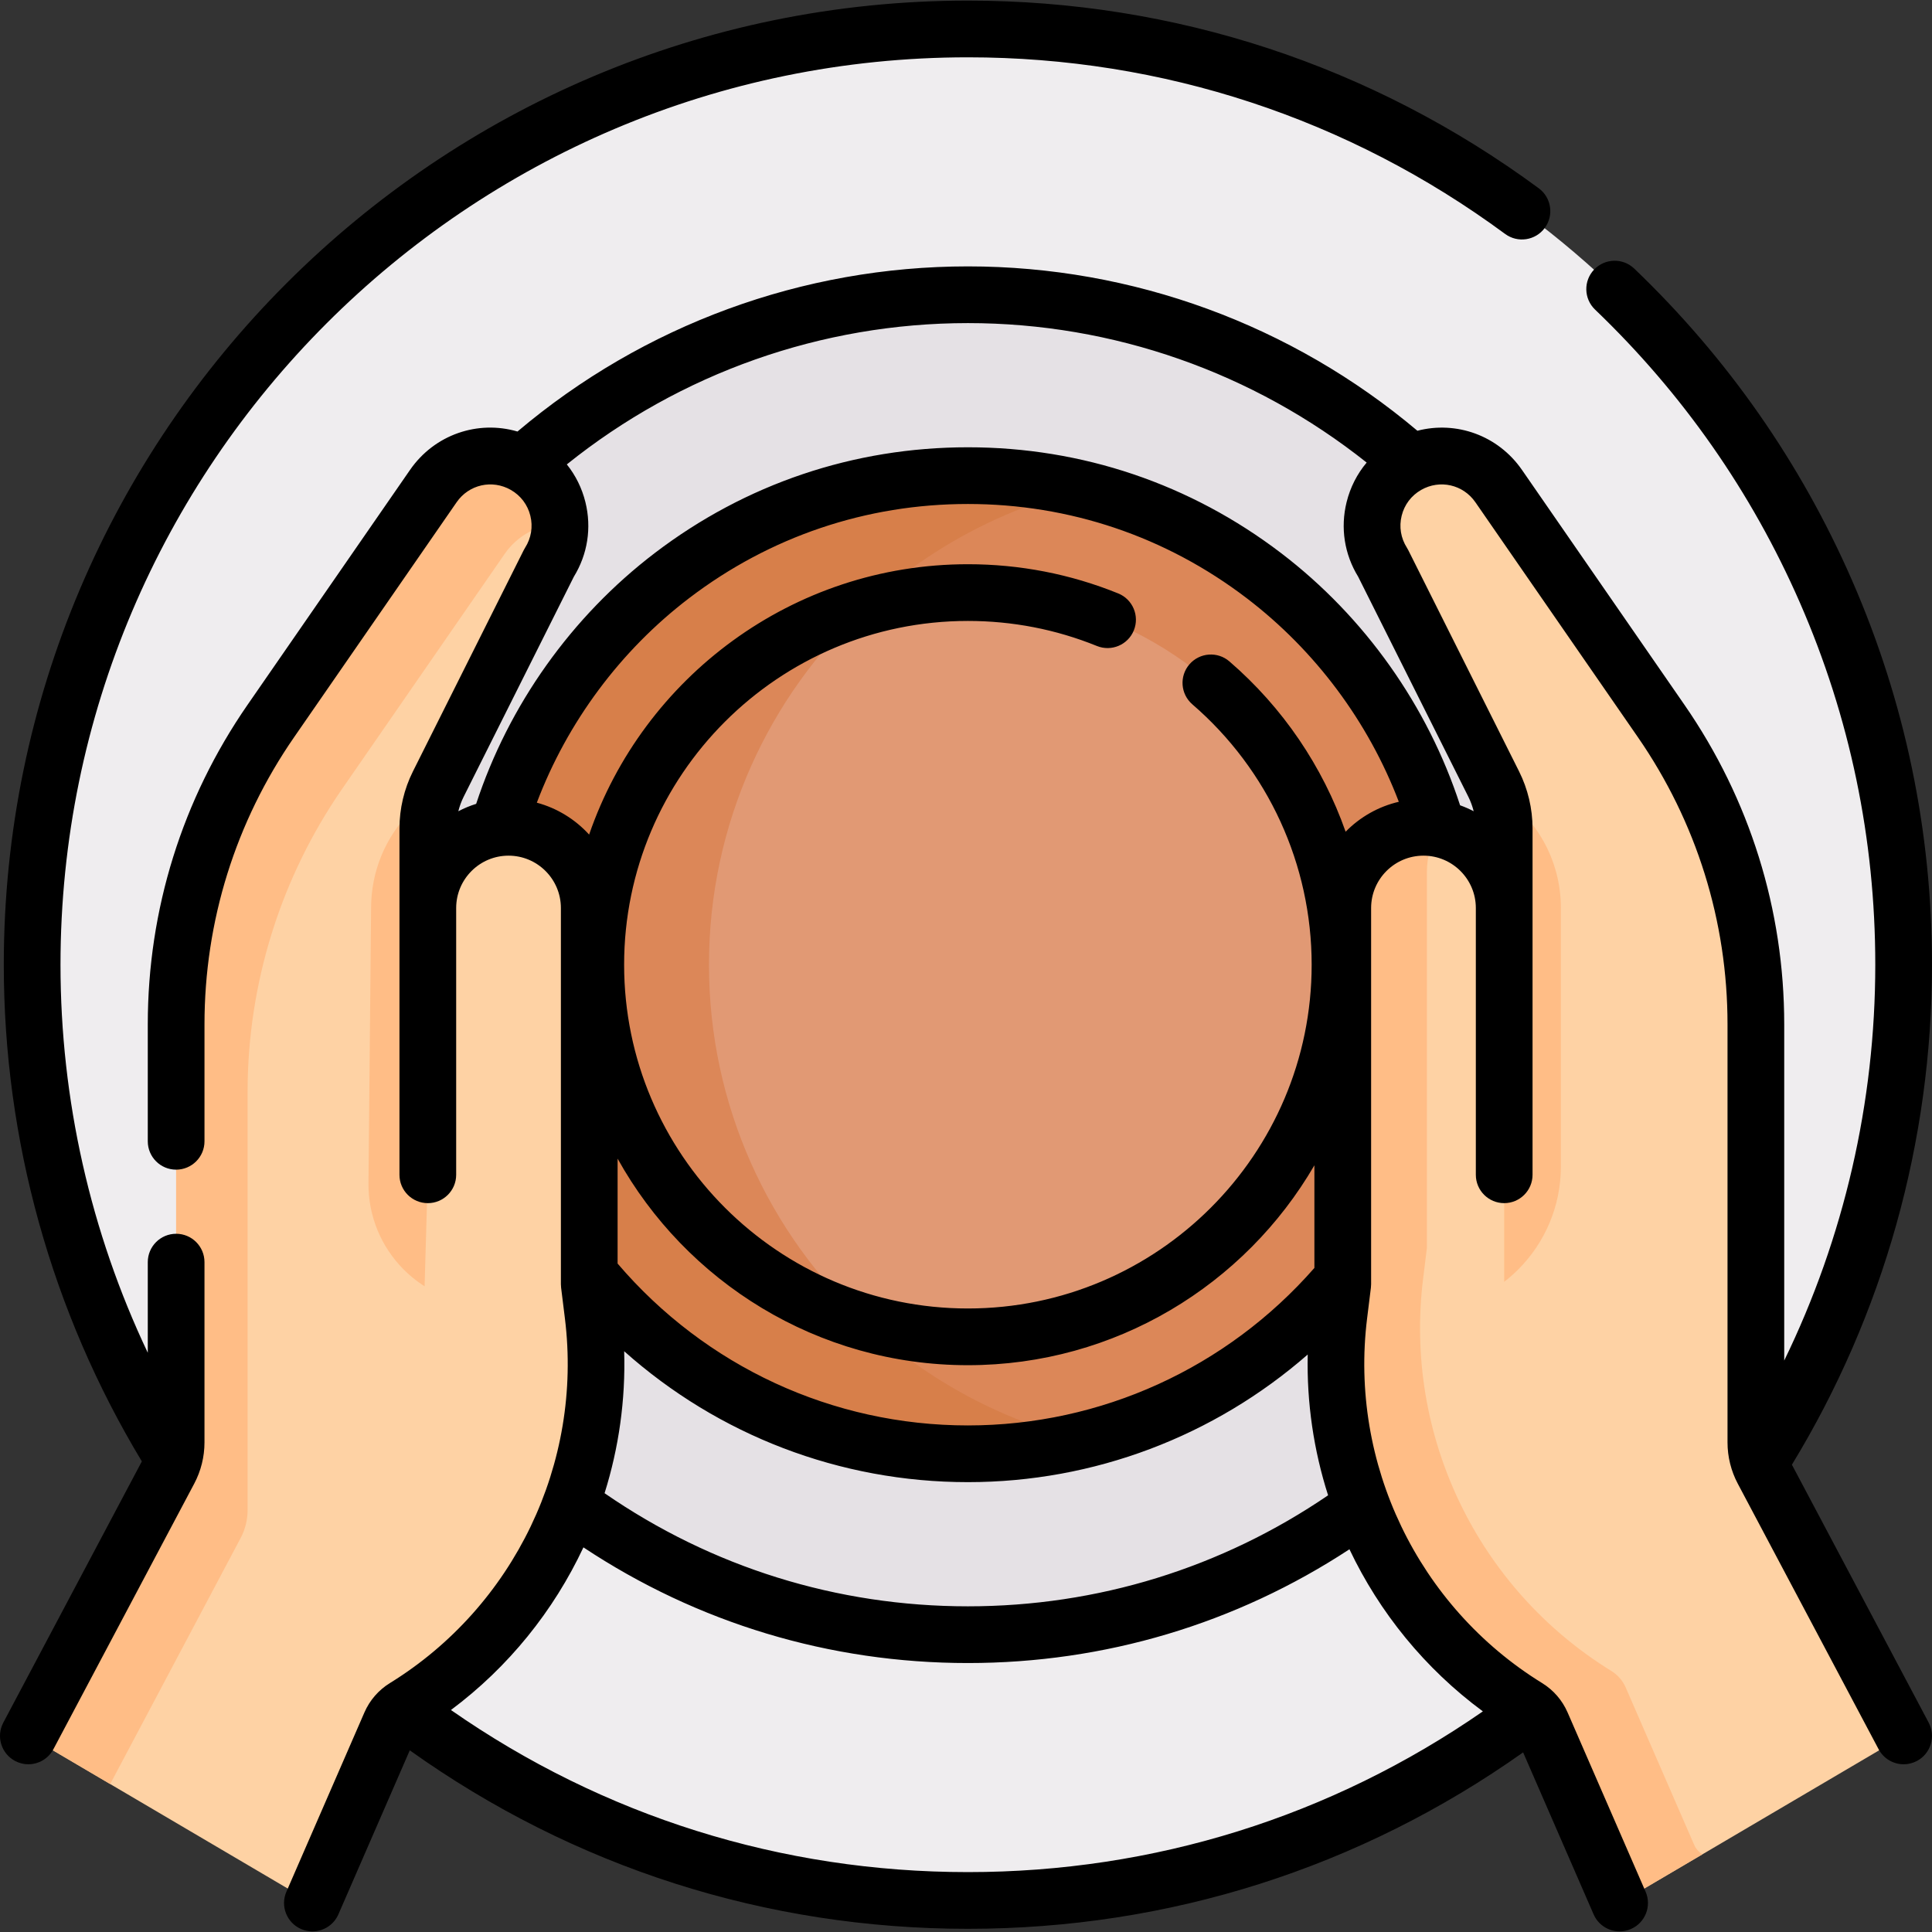
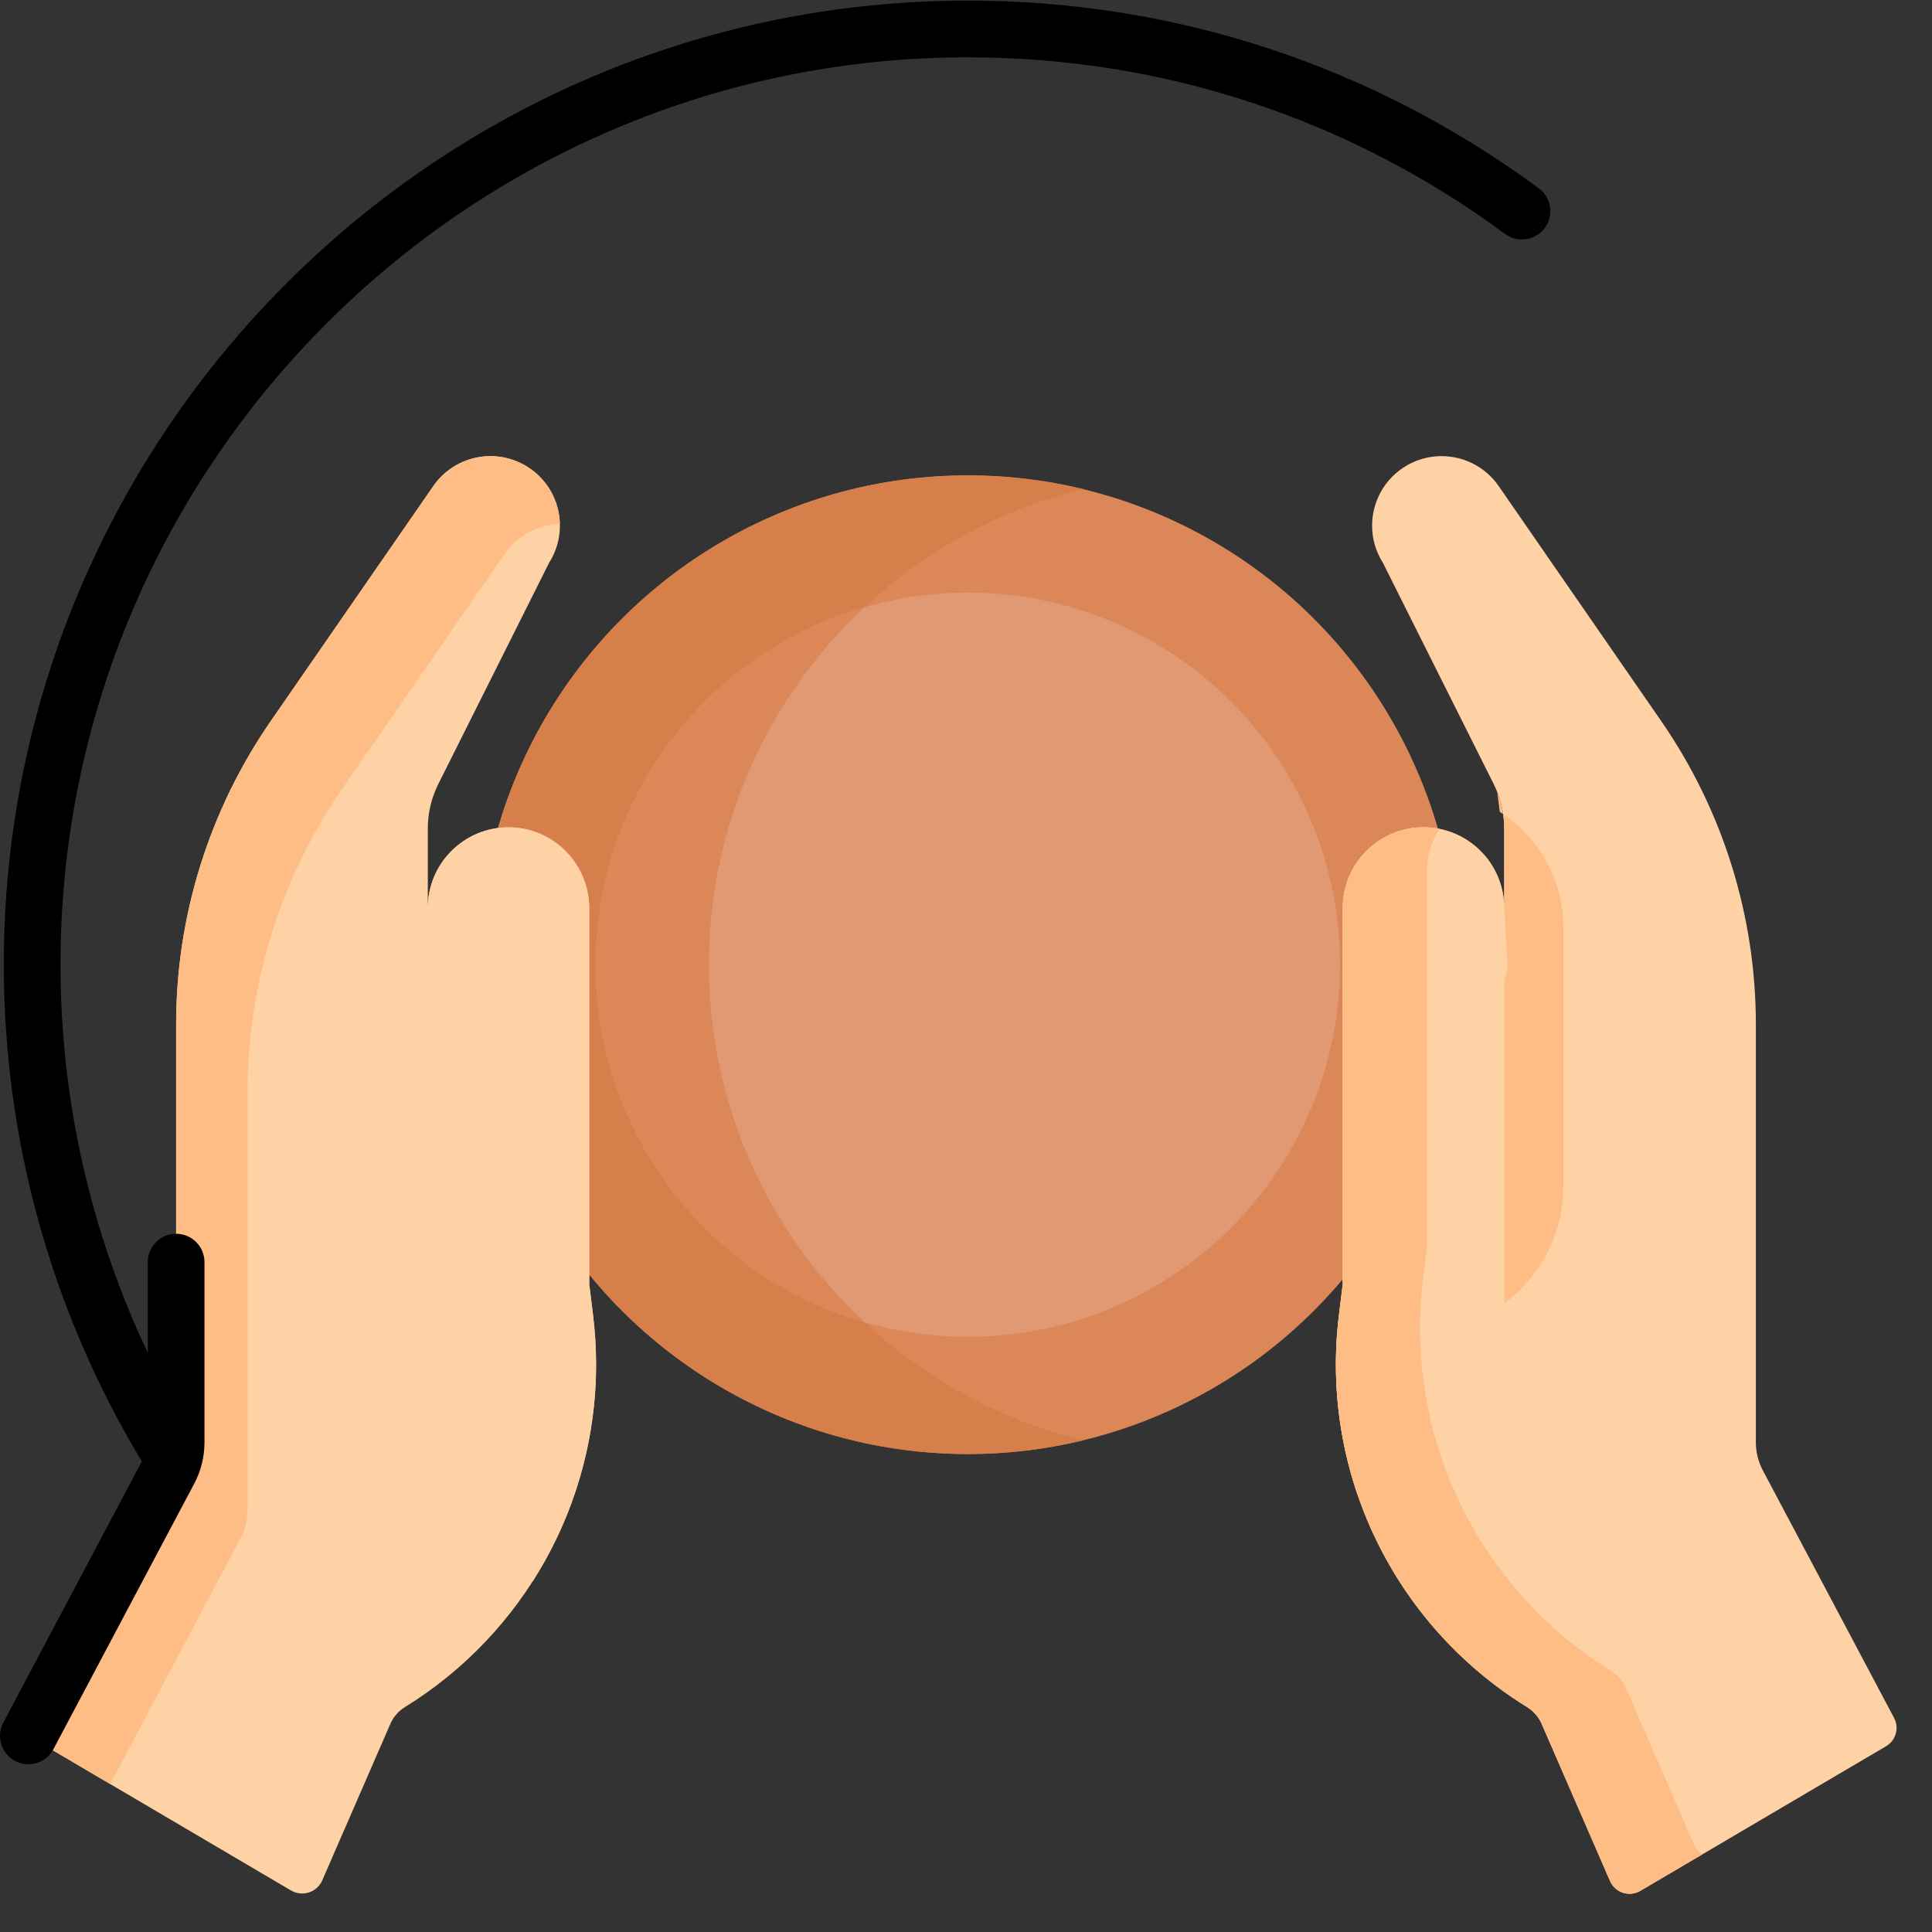
<svg xmlns="http://www.w3.org/2000/svg" id="Capa_1" enable-background="new 0 0 511.013 511.013" height="512" viewBox="0 0 511.013 511.013" width="512">
  <rect x="0" y="0" width="511.013" height="511.013" fill="#333333" stroke="none" />
  <g>
    <g>
-       <circle cx="256.006" cy="255.166" fill="#efedef" r="247.427" />
-       <circle cx="256.006" cy="255.166" fill="#e5e1e5" r="177.427" />
      <g id="XMLID_142_">
        <g>
          <circle cx="256.006" cy="255.166" fill="#dc8758" r="129.427" />
          <path d="m187.523 255.166c0-60.873 42.257-112.063 98.967-125.801-9.776-2.368-19.991-3.626-30.484-3.626-71.366 0-129.427 58.061-129.427 129.427s58.061 129.427 129.427 129.427c10.494 0 20.713-1.258 30.489-3.627-56.709-13.738-98.972-64.927-98.972-125.8z" fill="#d77f4a" />
          <circle cx="256.006" cy="255.166" fill="#e19974" r="98.427" />
          <path d="m228.707 160.578c-41.083 11.832-71.127 49.697-71.127 94.588 0 44.893 30.047 82.76 71.133 94.589-25.332-23.639-41.19-57.294-41.19-94.589 0-37.294 15.855-70.948 41.184-94.588z" fill="#dc8758" />
          <path d="m397.856 240.175v-21.07c0-4.06-.95-8.07-2.77-11.71l-29.3-58.52c-1.95-3.06-2.87-6.47-2.87-9.83 0-6.36 3.3-12.55 9.24-15.96 8.28-4.75 18.82-2.37 24.25 5.49l42.98 62.14c16.3 23.57 25.04 51.56 25.04 80.22v110.6c0 2.57.63 5.09 1.83 7.36l34.729 65.497c1.41 2.659.477 5.956-2.116 7.482l-65.008 38.259c-2.91 1.713-6.663.493-8.01-2.603l-18.095-41.584c-.79-1.82-2.12-3.35-3.8-4.39-35.47-21.87-54.92-62.4-49.8-103.75l1-8.13v-99.5c0-5.89 2.39-11.23 6.25-15.1 3.87-3.86 9.2-6.25 15.1-6.25 11.79-.001 21.35 9.559 21.35 21.349z" fill="#fed2a4" />
          <path d="m113.156 240.175c0-5.89 2.39-11.23 6.25-15.1 3.932-3.922 9.372-6.327 15.386-6.248 11.759.153 21.064 10.068 21.064 21.828v99.02l1 8.13c.54 4.39.81 8.77.81 13.12 0 36.62-18.91 71.08-50.61 90.63-1.68 1.04-3.01 2.57-3.8 4.39l-18.012 41.394c-1.391 3.198-5.267 4.457-8.272 2.688l-64.677-38.064c-2.678-1.576-3.641-4.981-2.186-7.727l34.647-65.341c1.2-2.27 1.83-4.79 1.83-7.36v-110.6c0-28.66 8.74-56.65 25.04-80.22l42.98-62.14c3.55-5.13 9.27-7.93 15.12-7.93 3.11 0 6.26.79 9.13 2.44 9.09 5.21 11.99 16.95 6.37 25.79l-29.3 58.52c-1.82 3.64-2.77 7.65-2.77 11.71z" fill="#fed2a4" />
          <g>
            <path d="m63.657 406.795c1.2-2.27 1.83-4.79 1.83-7.36v-110.6c0-28.66 8.74-56.65 25.04-80.22l42.98-62.14c3.438-4.969 8.927-7.751 14.583-7.921-.162-6.184-3.441-12.15-9.234-15.47-2.87-1.65-6.02-2.44-9.13-2.44-5.85 0-11.57 2.8-15.12 7.93l-42.98 62.14c-16.3 23.57-25.04 51.56-25.04 80.22v110.6c0 2.57-.63 5.09-1.83 7.36l-34.647 65.341c-1.456 2.746-.493 6.151 2.186 7.727l16.851 9.917z" fill="#ffbd86" />
          </g>
        </g>
        <g>
          <g id="XMLID_143_">
            <g>
-               <path d="m115.937 265.87v-36.207c-1.761 3.107-2.781 6.689-2.781 10.511v-21.07c0-3.291.625-6.552 1.831-9.607-2.216 1.415-4.292 3.079-6.202 4.984-6.854 6.873-10.629 15.998-10.629 25.693l-.694 72.756c-.169 17.767 14.187 32.261 31.955 32.261v-67.847z" fill="#ffbd86" />
              <path d="m156.856 347.805c.54 4.39.81 8.77.81 13.12 0 20.52-5.94 40.37-16.74 57.29l-30.44-15.02 2.67-92.47v-70.55c0-5.89 2.39-11.23 6.25-15.1 3.87-3.86 9.2-6.25 15.1-6.25 11.79 0 21.35 9.56 21.35 21.35v99.5z" fill="#fed2a4" />
            </g>
          </g>
-           <path d="m396.029 209.536c1.198 3.046 1.828 6.289 1.828 9.569v21.07c0-1.802-.248-3.541-.668-5.212l.938 15.718-23.839 96.404c21.301 0 38.569-17.268 38.569-38.569v-68.34c-.001-12.863-6.721-24.177-16.828-30.64z" fill="#ffbd86" />
+           <path d="m396.029 209.536c1.198 3.046 1.828 6.289 1.828 9.569v21.07l.938 15.718-23.839 96.404c21.301 0 38.569-17.268 38.569-38.569v-68.34c-.001-12.863-6.721-24.177-16.828-30.64z" fill="#ffbd86" />
          <path d="m397.856 394.955h-38.92c-5.02-14.87-6.79-30.95-4.78-47.15l1-8.13v-99.5c0-5.89 2.39-11.23 6.25-15.1 3.87-3.86 9.2-6.25 15.1-6.25 11.79 0 21.35 9.56 21.35 21.35z" fill="#fed2a4" />
        </g>
      </g>
      <g>
        <path d="m448.106 487.952-18.095-41.584c-.79-1.82-2.12-3.35-3.8-4.39-35.47-21.87-54.92-62.4-49.8-103.75l1-8.13v-99.5c0-4.175 1.227-8.064 3.301-11.359-1.357-.271-2.768-.414-4.205-.414-5.9 0-11.23 2.39-15.1 6.25-3.86 3.87-6.25 9.21-6.25 15.1v99.5l-1 8.13c-5.12 41.35 14.33 81.88 49.8 103.75 1.68 1.04 3.01 2.57 3.8 4.39l18.095 41.584c1.347 3.096 5.1 4.316 8.01 2.603l16.419-9.663c-.927-.578-1.702-1.429-2.175-2.517z" fill="#ffbd86" />
      </g>
    </g>
    <g>
      <path d="m46.588 326.333c-4.142 0-7.5 3.358-7.5 7.5v23.972c-15.158-31.946-23.086-66.992-23.086-102.639 0-132.339 107.666-240.005 240.005-240.005 51.502 0 100.639 16.155 142.098 46.718 3.333 2.458 8.028 1.748 10.487-1.587 2.458-3.334 1.748-8.029-1.587-10.487-44.056-32.478-96.27-49.644-150.999-49.644-140.61 0-255.005 114.395-255.005 255.005 0 46.368 12.628 91.781 36.517 131.37l-36.643 69.098c-1.94 3.659-.547 8.199 3.112 10.14 1.12.594 2.322.875 3.507.875 2.687 0 5.286-1.448 6.632-3.988l37.254-70.25c1.771-3.338 2.706-7.1 2.706-10.878v-47.699c.002-4.143-3.356-7.501-7.498-7.501z" />
-       <path d="m510.137 455.634-36.179-68.223c24.24-39.806 37.053-85.519 37.053-132.245 0-35.339-7.13-69.577-21.191-101.761-13.576-31.073-32.94-58.781-57.556-82.355-2.992-2.866-7.74-2.763-10.604.229-2.865 2.992-2.763 7.739.229 10.604 23.176 22.196 41.407 48.28 54.186 77.528 13.229 30.279 19.937 62.496 19.937 95.755 0 36.429-8.28 72.2-24.086 104.699v-88.925c0-30.332-9.12-59.549-26.374-84.496l-42.981-62.14c-6.342-9.17-17.402-13.039-27.671-10.372-33.292-28.066-75.332-43.473-118.892-43.473-43.682 0-85.798 15.479-119.132 43.677-10.48-3.065-21.932.771-28.432 10.167l-42.981 62.141c-17.254 24.946-26.374 54.164-26.374 84.496v30.932c0 4.142 3.358 7.5 7.5 7.5s7.5-3.358 7.5-7.5v-30.932c0-27.269 8.199-53.536 23.711-75.962l42.981-62.141c3.239-4.684 9.409-6.08 14.349-3.248 2.602 1.492 4.431 3.917 5.149 6.828.719 2.911.229 5.908-1.38 8.438-.137.215-.263.438-.377.666l-29.301 58.516c-2.331 4.655-3.563 9.868-3.563 15.074v21.061.01 70.549c0 4.142 3.358 7.5 7.5 7.5s7.5-3.358 7.5-7.5v-70.561c0-7.636 6.212-13.849 13.849-13.849s13.849 6.212 13.849 13.849v99.506c0 .308.019.616.057.921l1.006 8.124c4.745 38.323-13.427 76.183-46.292 96.453-3.003 1.852-5.335 4.541-6.742 7.775l-20.631 47.407c-1.653 3.798.086 8.217 3.884 9.87.975.424 1.99.625 2.989.625 2.895 0 5.652-1.686 6.881-4.509l18.879-43.382c43.32 30.907 94.177 47.21 147.621 47.21 53.116 0 103.703-16.113 146.859-46.665l18.642 42.836c1.229 2.824 3.986 4.509 6.881 4.509.999 0 2.015-.201 2.989-.625 3.798-1.653 5.537-6.072 3.884-9.87l-20.63-47.406c-1.407-3.234-3.738-5.923-6.741-7.776-32.867-20.27-51.038-58.13-46.293-96.453l1.006-8.124c.038-.306.057-.613.057-.921v-99.505c0-7.636 6.212-13.849 13.849-13.849s13.849 6.212 13.849 13.849v70.559c0 4.142 3.358 7.5 7.5 7.5s7.5-3.358 7.5-7.5v-70.559-21.061c0-5.207-1.232-10.419-3.563-15.073l-29.301-58.516c-.114-.228-.24-.45-.377-.666-1.608-2.531-2.099-5.528-1.38-8.439.718-2.912 2.547-5.336 5.148-6.827 4.942-2.831 11.11-1.436 14.35 3.248l42.981 62.141c15.512 22.426 23.711 48.694 23.711 75.962v110.593c0 3.779.936 7.541 2.706 10.878l37.254 70.251c1.347 2.54 3.945 3.988 6.632 3.988 1.185 0 2.388-.282 3.507-.875 3.657-1.941 5.05-6.481 3.109-10.14zm-254.131-94.541c39.089 0 73.296-21.284 91.652-52.87v27.142c-23.217 26.508-56.463 41.661-91.652 41.661-35.777 0-69.391-15.574-92.652-42.815v-27.754c18.094 32.555 52.841 54.636 92.652 54.636zm-90.913-3.695c24.904 22.211 57.045 34.628 90.913 34.628 33.337 0 65.11-12.111 89.886-33.755-.286 12.763 1.582 25.336 5.388 37.236-28.187 19.222-61.004 29.365-95.273 29.365-34.625 0-67.731-10.332-96.099-29.92 3.773-12.007 5.572-24.69 5.185-37.554zm227.126 95.26c-40.173 27.845-87.043 42.513-136.213 42.513-49.395 0-96.444-14.792-136.731-42.875 15.231-11.366 27.167-26.231 35.041-43.017 30.223 20.041 65.18 30.594 101.69 30.594 36.177 0 70.87-10.379 100.92-30.091 7.96 16.758 19.982 31.577 35.293 42.876zm-36.302-232.667c-6.071-17.242-16.568-32.819-30.74-45.049-3.135-2.706-7.872-2.357-10.578.778-2.706 3.136-2.357 7.872.778 10.578 20.054 17.306 31.556 42.407 31.556 68.867 0 50.137-40.79 90.927-90.927 90.927s-90.927-40.79-90.927-90.927 40.79-90.927 90.927-90.927c11.794 0 23.276 2.229 34.125 6.626 3.839 1.556 8.212-.294 9.768-4.134 1.556-3.839-.295-8.212-4.134-9.768-12.647-5.126-26.024-7.725-39.759-7.725-46.367 0-85.866 29.947-100.184 71.514-3.66-4.014-8.437-6.99-13.833-8.441 8.042-21.251 22.091-40.231 40.295-54.109 21.364-16.288 46.856-24.896 73.722-24.896 26.894 0 52.408 8.625 73.784 24.943 18.113 13.827 32.143 32.689 40.194 53.826-5.436 1.262-10.287 4.06-14.067 7.917zm32.463-9.239c.609 1.215 1.077 2.501 1.407 3.821-1.156-.602-2.355-1.131-3.595-1.574-8.543-26.254-25.209-49.809-47.301-66.673-24.013-18.331-52.674-28.02-82.885-28.02-30.18 0-58.817 9.671-82.816 27.968-22.016 16.785-38.659 40.217-47.247 66.345-1.641.511-3.216 1.172-4.718 1.955.331-1.32.799-2.606 1.408-3.822l29.144-58.202c3.652-5.946 4.742-12.936 3.065-19.729-.918-3.718-2.602-7.098-4.918-9.985 30.072-24.154 67.408-37.377 106.084-37.377 38.401 0 75.51 13.049 105.475 36.891-2.521 2.989-4.34 6.543-5.31 10.47-1.677 6.793-.587 13.783 3.065 19.729z" />
    </g>
  </g>
</svg>